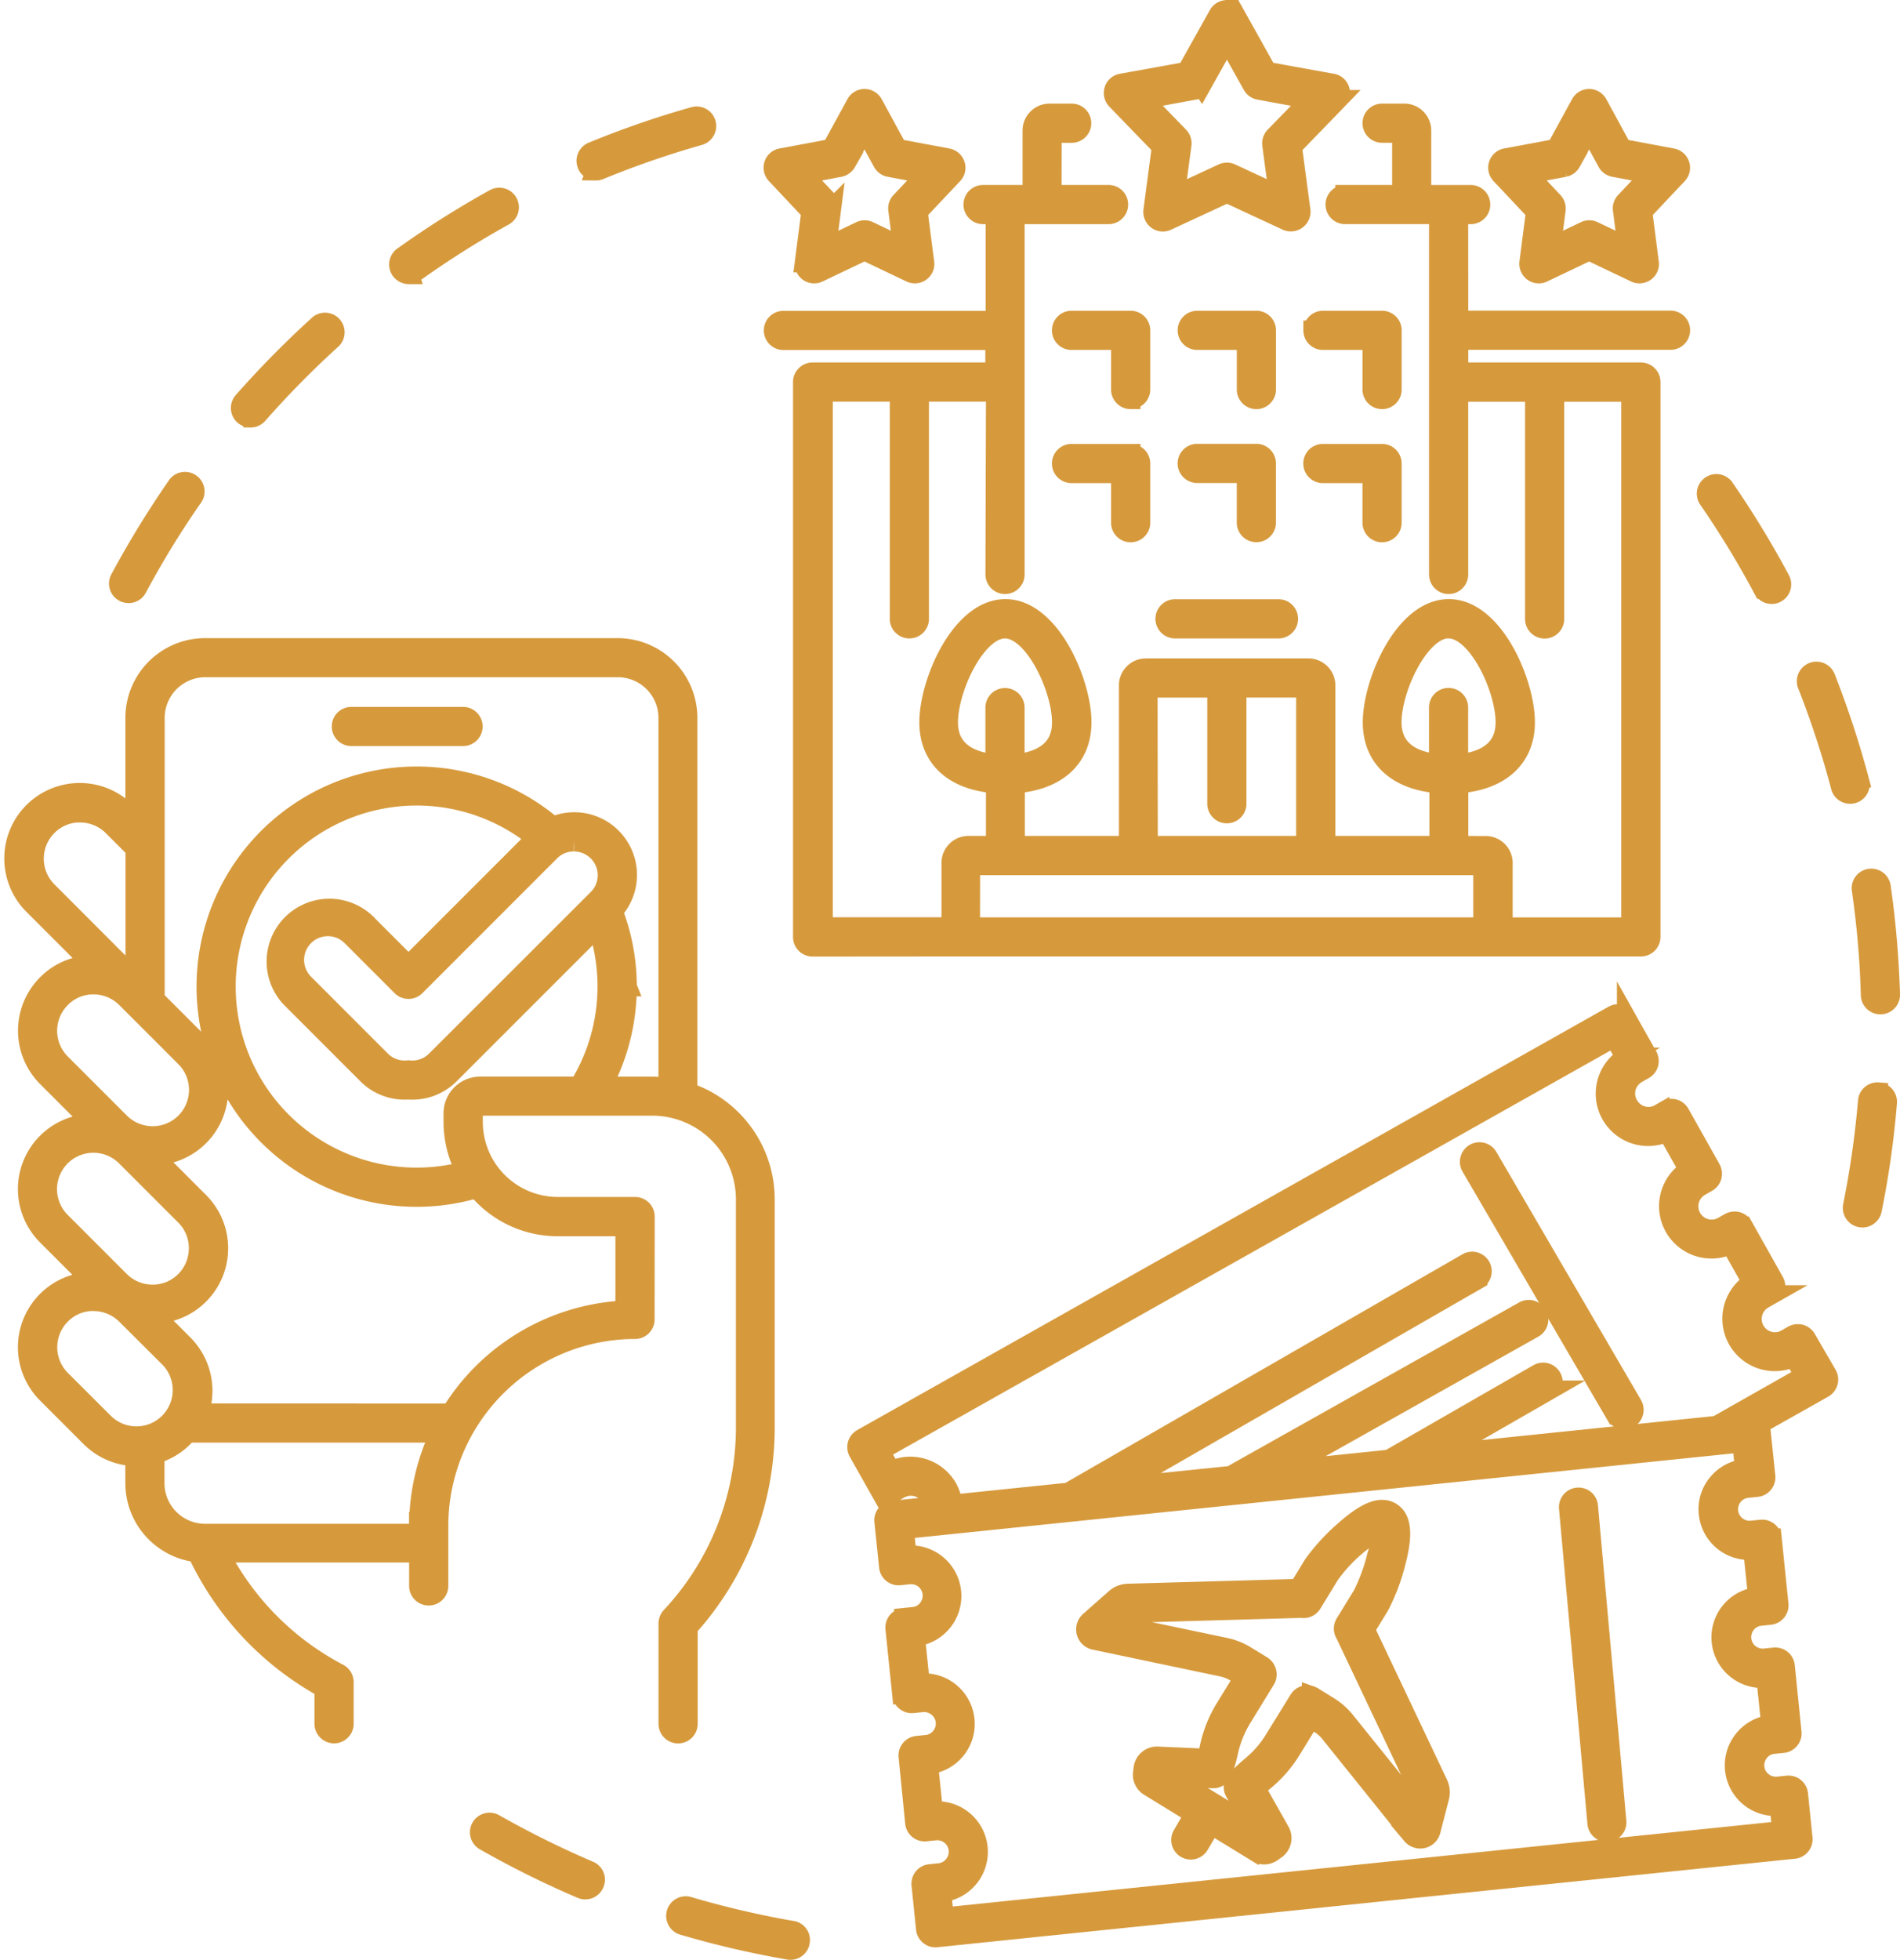
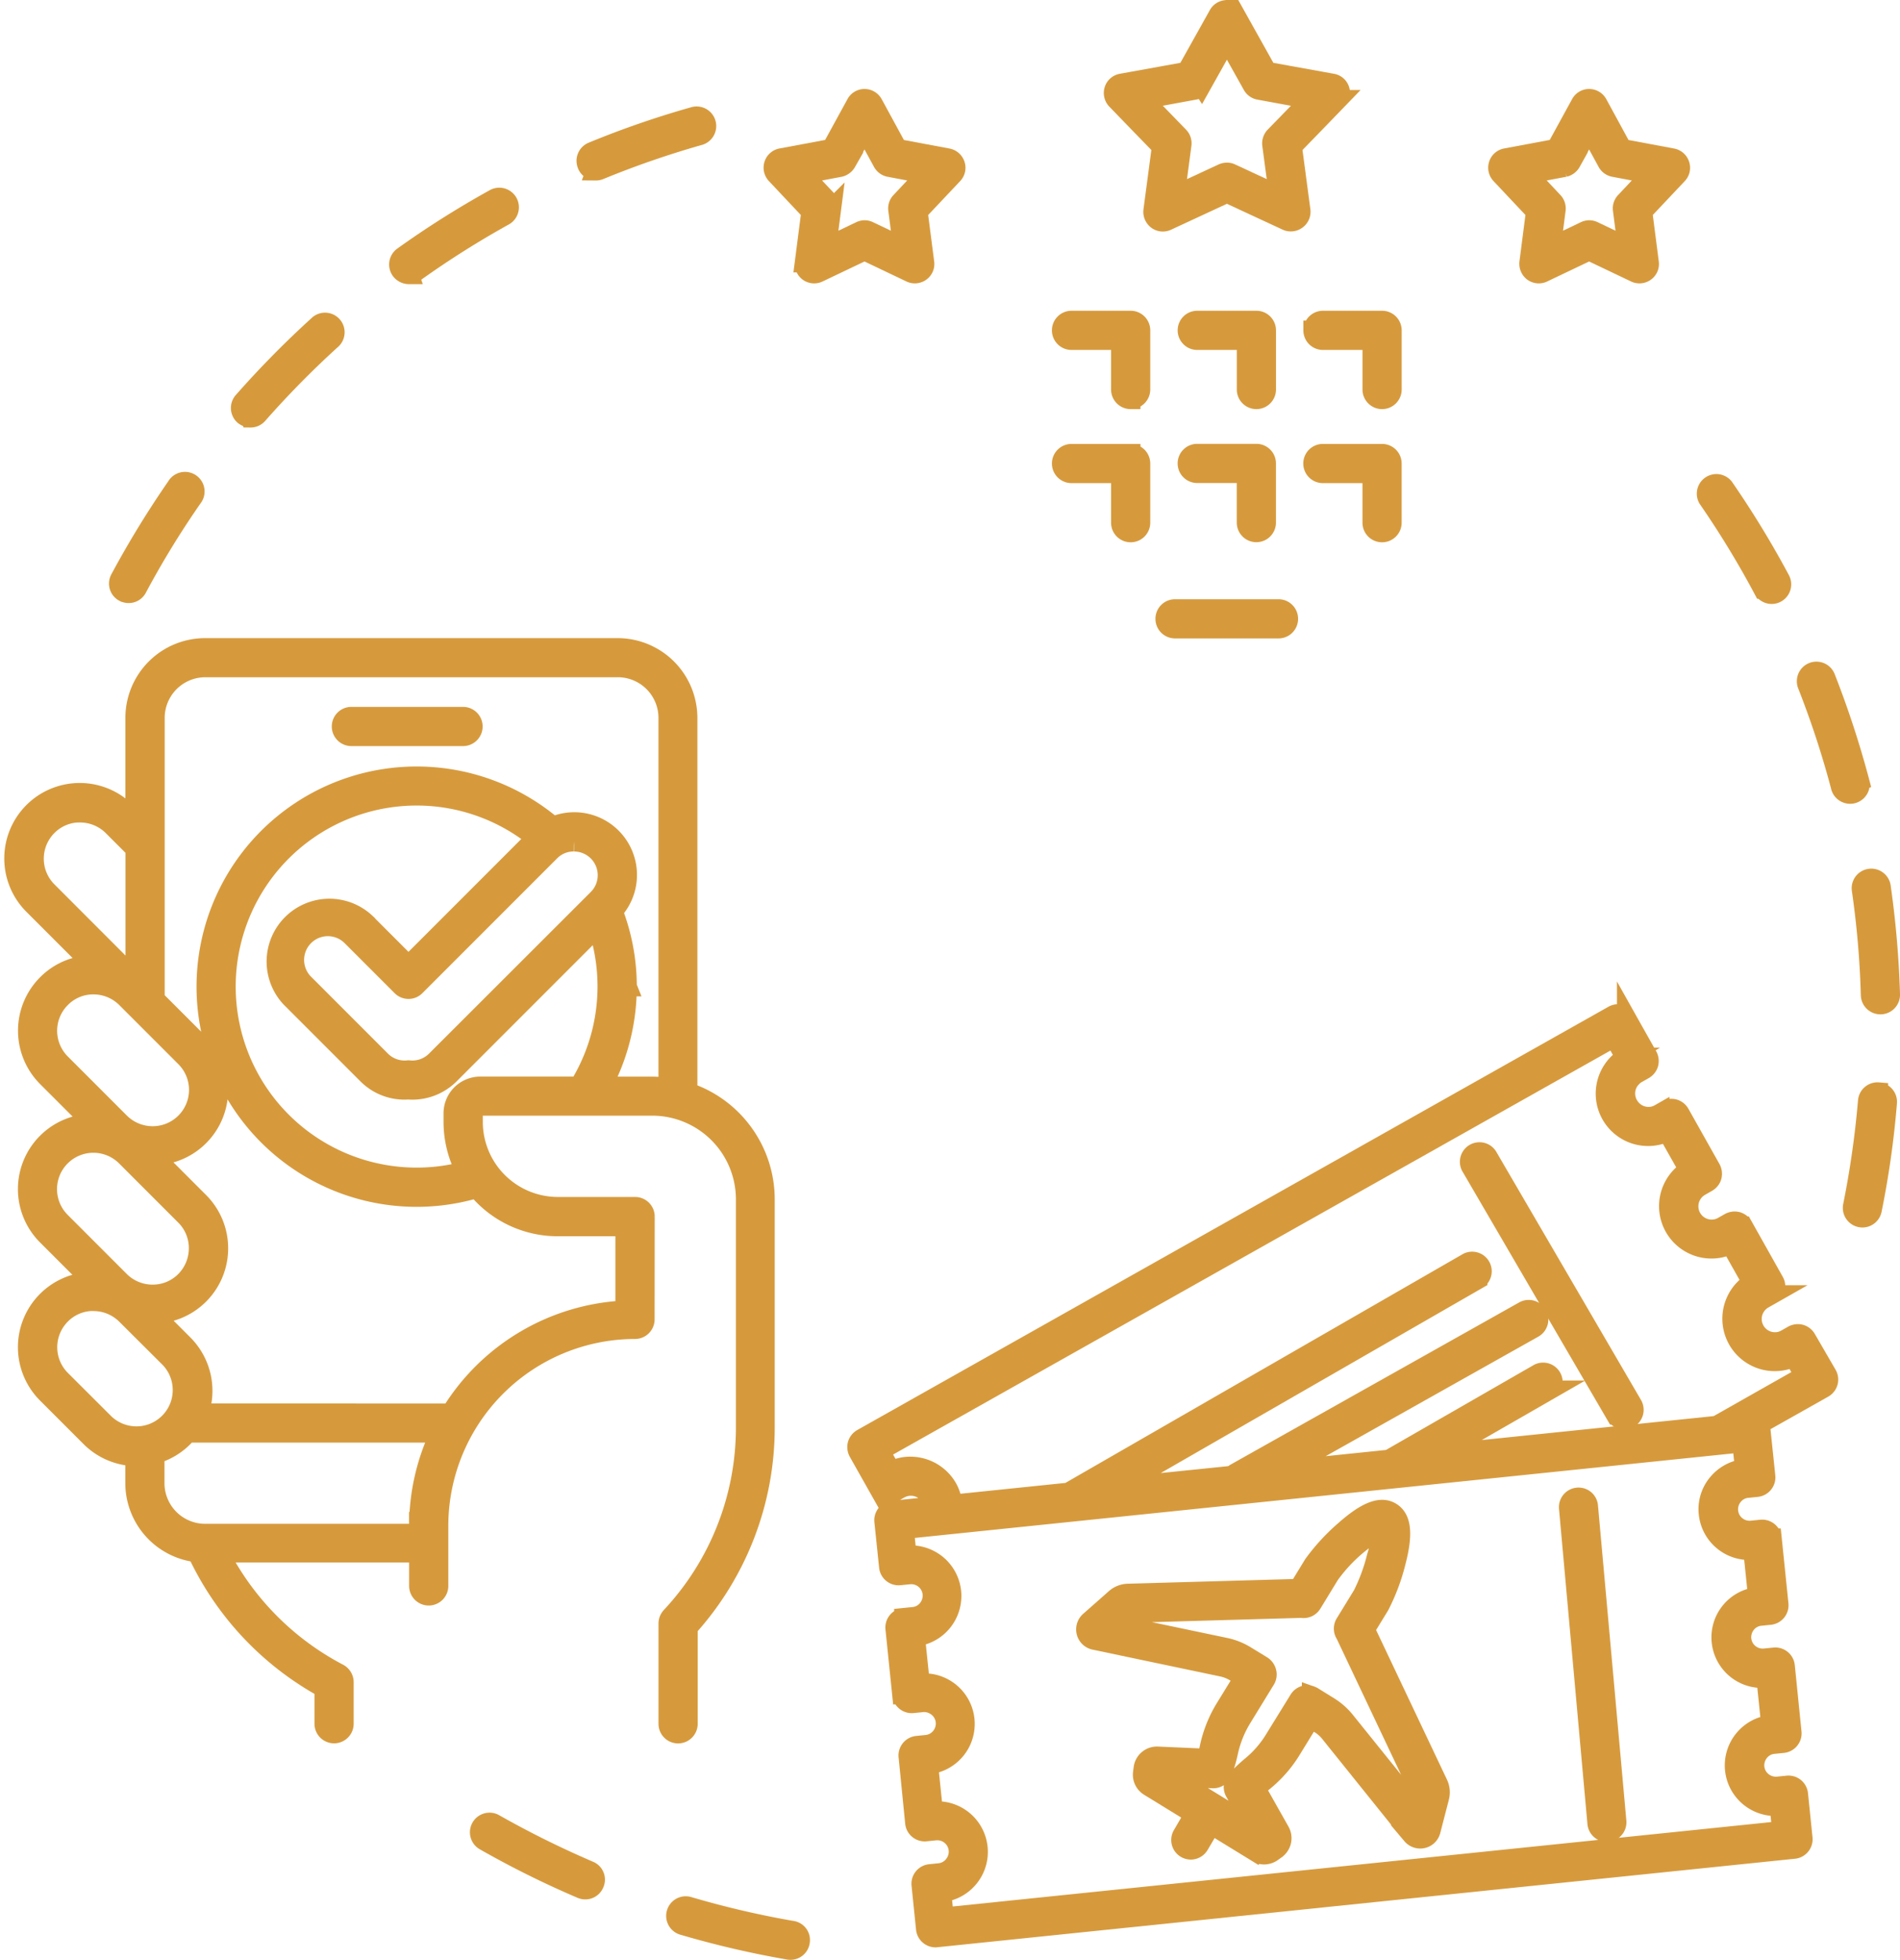
<svg xmlns="http://www.w3.org/2000/svg" width="96.981" height="100" viewBox="0 0 96.981 100">
  <g id="noun-mobile-bookings-6958475" transform="translate(-777.256 534.664)">
    <g id="Group_318" data-name="Group 318" transform="translate(762 -549)">
      <path id="Path_70" data-name="Path 70" d="M30.445,25.557a.506.506,0,0,0,.286-.093,46.98,46.98,0,0,1,4.57-2.887.5.5,0,0,0-.489-.874,47.918,47.918,0,0,0-4.669,2.948.5.5,0,0,0-.115.7.521.521,0,0,0,.418.209Z" transform="translate(5.685 2.774)" fill="#d69a3d" stroke="#d69a3d" stroke-width="1" />
      <path id="Path_71" data-name="Path 71" d="M20.041,37.562a.5.5,0,0,0,.236.06.488.488,0,0,0,.44-.264,45.878,45.878,0,0,1,2.821-4.608.5.5,0,1,0-.819-.566,49.211,49.211,0,0,0-2.882,4.707.492.492,0,0,0,.2.671Z" transform="translate(1.543 6.985)" fill="#d69a3d" stroke="#d69a3d" stroke-width="1" />
      <path id="Path_72" data-name="Path 72" d="M37.215,21.474a.481.481,0,0,0,.192-.038,47.475,47.475,0,0,1,5.109-1.765.5.5,0,0,0-.269-.962,47.087,47.087,0,0,0-5.213,1.8.5.5,0,0,0-.269.649.467.467,0,0,0,.451.313Z" transform="translate(8.455 1.572)" fill="#d69a3d" stroke="#d69a3d" stroke-width="1" />
      <path id="Path_73" data-name="Path 73" d="M24.7,31.037a.488.488,0,0,0,.374-.17,48.212,48.212,0,0,1,3.794-3.849.5.5,0,0,0-.671-.737,49.344,49.344,0,0,0-3.877,3.932.5.5,0,0,0,.044.7.545.545,0,0,0,.335.121Z" transform="translate(3.344 4.613)" fill="#d69a3d" stroke="#d69a3d" stroke-width="1" />
      <path id="Path_74" data-name="Path 74" d="M45.9,84.818a47.746,47.746,0,0,1-5.263-1.226.5.5,0,1,0-.286.957A48.589,48.589,0,0,0,45.731,85.8a.416.416,0,0,0,.082.006.491.491,0,0,0,.489-.418.486.486,0,0,0-.4-.572Z" transform="translate(9.788 28.028)" fill="#d69a3d" stroke="#d69a3d" stroke-width="1" />
      <path id="Path_75" data-name="Path 75" d="M38.456,83a48.926,48.926,0,0,1-4.845-2.4.5.5,0,0,0-.495.869,48.029,48.029,0,0,0,4.944,2.453.5.5,0,0,0,.192.038.493.493,0,0,0,.456-.3.488.488,0,0,0-.253-.66Z" transform="translate(6.879 26.791)" fill="#d69a3d" stroke="#d69a3d" stroke-width="1" />
      <path id="Path_76" data-name="Path 76" d="M83.665,44.392a48.727,48.727,0,0,0-1.721-5.246.5.5,0,1,0-.929.368A46.737,46.737,0,0,1,82.7,44.651a.5.5,0,1,0,.962-.258Z" transform="translate(26.499 9.784)" fill="#d69a3d" stroke="#d69a3d" stroke-width="1" />
      <path id="Path_77" data-name="Path 77" d="M83.39,46.325a.5.5,0,0,0-.423.561,46.365,46.365,0,0,1,.462,5.384.5.5,0,0,0,.5.484h.017a.5.5,0,0,0,.484-.511,49.549,49.549,0,0,0-.473-5.5.5.5,0,0,0-.566-.418Z" transform="translate(27.308 12.838)" fill="#d69a3d" stroke="#d69a3d" stroke-width="1" />
      <path id="Path_78" data-name="Path 78" d="M80.236,37.392a.494.494,0,0,0,.44.264.46.46,0,0,0,.236-.06.5.5,0,0,0,.2-.676,48.6,48.6,0,0,0-2.876-4.713.5.5,0,0,0-.819.566,47.3,47.3,0,0,1,2.816,4.619Z" transform="translate(25.012 6.996)" fill="#d69a3d" stroke="#d69a3d" stroke-width="1" />
      <path id="Path_79" data-name="Path 79" d="M83.954,54.066a.5.5,0,0,0-.539.456,47.289,47.289,0,0,1-.764,5.351.5.5,0,0,0,.39.588.606.606,0,0,0,.1.011.5.5,0,0,0,.489-.4,46.53,46.53,0,0,0,.775-5.466.494.494,0,0,0-.451-.539Z" transform="translate(27.177 15.996)" fill="#d69a3d" stroke="#d69a3d" stroke-width="1" />
      <path id="Path_80" data-name="Path 80" d="M95,67.807a.509.509,0,0,0-.3-.236.534.534,0,0,0-.379.044l-.352.2a1.2,1.2,0,0,1-.3.121,1.176,1.176,0,0,1-.852-2.167l.352-.2a.5.5,0,0,0,.192-.682l-1.589-2.827a.509.509,0,0,0-.3-.236.534.534,0,0,0-.379.044l-.352.2a1.2,1.2,0,0,1-.3.121,1.178,1.178,0,0,1-.852-2.172l.352-.2a.509.509,0,0,0,.236-.3.534.534,0,0,0-.044-.379l-1.589-2.827a.509.509,0,0,0-.3-.236.534.534,0,0,0-.379.044l-.352.2a1.2,1.2,0,0,1-.3.121,1.176,1.176,0,0,1-1.276-.539c-.005-.011-.016-.022-.022-.033a1.187,1.187,0,0,1-.11-.9,1.1,1.1,0,0,1,.269-.473,1.057,1.057,0,0,1,.286-.231l.352-.2a.509.509,0,0,0,.236-.3.534.534,0,0,0-.044-.379l-.72-1.276-.352-.627a.509.509,0,0,0-.3-.236.534.534,0,0,0-.379.044L46.8,72.894a.509.509,0,0,0-.236.3.534.534,0,0,0,.044.379l1.072,1.9a.509.509,0,0,0,.3.236.534.534,0,0,0,.379-.044l.352-.2a1.238,1.238,0,0,1,.308-.121,1.182,1.182,0,0,1,1.3.566,1.126,1.126,0,0,1,.137.44l-2.084.214a.5.5,0,0,0-.445.544l.242,2.326a.5.5,0,0,0,.544.445l.484-.049a1.085,1.085,0,0,1,1.193.968,1.1,1.1,0,0,1-.242.8,1.054,1.054,0,0,1-.726.39l-.484.049a.5.5,0,0,0-.445.544l.346,3.376a.5.5,0,0,0,.544.445l.484-.049a1.076,1.076,0,0,1,.7.176.571.571,0,0,1,.093.066,1.072,1.072,0,0,1,.4.731,1.1,1.1,0,0,1-.242.8,1.075,1.075,0,0,1-.726.39l-.484.049a.5.5,0,0,0-.445.544L49.5,92.5a.5.5,0,0,0,.544.445l.484-.049a1.083,1.083,0,0,1,.951,1.765,1.06,1.06,0,0,1-.726.4l-.484.049a.5.5,0,0,0-.445.544l.231,2.255a.5.5,0,0,0,.495.445.206.206,0,0,0,.055-.005l43.283-4.465.484-.049a.5.5,0,0,0,.445-.544l-.231-2.255a.5.5,0,0,0-.544-.445l-.484.049a1.1,1.1,0,0,1-.8-.236,1.072,1.072,0,0,1-.4-.731,1.1,1.1,0,0,1,.242-.8,1.054,1.054,0,0,1,.726-.39l.484-.049a.5.5,0,0,0,.445-.544L93.912,84.5a.5.5,0,0,0-.544-.445l-.484.049a1.086,1.086,0,0,1-1.193-.968,1.1,1.1,0,0,1,.242-.8,1.054,1.054,0,0,1,.726-.39l.484-.049a.5.5,0,0,0,.445-.544l-.346-3.376a.5.5,0,0,0-.544-.445l-.484.049a1.086,1.086,0,0,1-.951-1.771,1.054,1.054,0,0,1,.726-.39l.484-.049a.5.5,0,0,0,.445-.544L92.675,72.5a.49.49,0,0,0-.143-.3l3.338-1.881a.5.5,0,0,0,.192-.682Zm-4.531,7.38a2.048,2.048,0,0,0-.462,1.534,2.085,2.085,0,0,0,2.271,1.859l.247,2.387a2.081,2.081,0,0,0,.423,4.141l.247,2.387a2.09,2.09,0,0,0-1.848,2.288,2.084,2.084,0,0,0,2.277,1.859l.132,1.265-42.772,4.41-.132-1.265a2.081,2.081,0,0,0-.423-4.141l-.247-2.387a2.081,2.081,0,0,0-.423-4.141L49.512,83a2.09,2.09,0,0,0,1.848-2.288,2.084,2.084,0,0,0-2.277-1.859l-.137-1.336L91.718,73.1l.137,1.336a2.084,2.084,0,0,0-1.386.753Zm-.044-2.953L76.144,73.708l5.7-3.277a.5.5,0,0,0-.5-.863L73.7,73.961l-5.582.577,12.956-7.281a.5.5,0,0,0-.489-.874L65.855,74.659a.507.507,0,0,0-.143.121l-5.95.61,18.46-10.619a.5.5,0,0,0-.5-.863L57.337,75.643l-5.911.61a2.294,2.294,0,0,0-.258-.825,2.19,2.19,0,0,0-1.9-1.111,1.947,1.947,0,0,0-.5.06,2.177,2.177,0,0,0-.478.176L47.7,73.521,85.19,52.415l.583,1.034a2.173,2.173,0,0,0,1.65,3.959,2.079,2.079,0,0,0,.478-.176l1.105,1.958a2.173,2.173,0,0,0,1.65,3.959,2.079,2.079,0,0,0,.478-.176l1.105,1.958a2.175,2.175,0,0,0,2.128,3.789l.544.973Z" transform="translate(12.457 14.844)" fill="#d69a3d" stroke="#d69a3d" stroke-width="1" />
      <path id="Path_81" data-name="Path 81" d="M69.086,75.309l.748-1.221a10.231,10.231,0,0,0,.836-2.238c.363-1.4.286-2.194-.247-2.524s-1.276-.033-2.359.924A10.241,10.241,0,0,0,66.452,72L65.7,73.23l-8.716.247a1.007,1.007,0,0,0-.632.247L55.019,74.9a.559.559,0,0,0-.154.561.548.548,0,0,0,.423.39l6.494,1.364a2.142,2.142,0,0,1,.7.28l.434.264-.94,1.529a6.376,6.376,0,0,0-.825,2.046,4.51,4.51,0,0,1-.148.561l-2.5-.11a.7.7,0,0,0-.726.594l-.033.258a.7.7,0,0,0,.33.682l2.31,1.419L59.765,85.8a.5.5,0,0,0,.176.682.534.534,0,0,0,.253.071.5.5,0,0,0,.429-.247l.616-1.045,2.332,1.43a.687.687,0,0,0,.368.11.722.722,0,0,0,.4-.126l.2-.143a.7.7,0,0,0,.209-.913L63.51,83.425c.143-.137.28-.264.418-.374a6.353,6.353,0,0,0,1.413-1.628l.973-1.584.434.269a2.02,2.02,0,0,1,.561.495l4.168,5.186a.562.562,0,0,0,.55.187.553.553,0,0,0,.418-.407l.44-1.7a1.006,1.006,0,0,0-.066-.682ZM68.08,79.983a3.276,3.276,0,0,0-.808-.72l-.841-.522c-.017-.005-.049-.027-.066-.033a.5.5,0,0,0-.649.187L64.478,80.9a5.407,5.407,0,0,1-1.193,1.38,8.652,8.652,0,0,0-.775.731.5.5,0,0,0-.071.583l1.072,1.892-4.361-2.673,2.167.1a.5.5,0,0,0,.495-.33,7.145,7.145,0,0,0,.3-1.039,5.583,5.583,0,0,1,.7-1.727l1.2-1.958a.5.5,0,0,0,.049-.385.533.533,0,0,0-.236-.319l-.836-.511a3.315,3.315,0,0,0-1.017-.407l-5.637-1.182.66-.583,8.859-.253a.5.5,0,0,0,.528-.231l.9-1.474a8.12,8.12,0,0,1,2.579-2.321,3.627,3.627,0,0,1-.176,1.391,9.281,9.281,0,0,1-.72,1.963l-.9,1.468a.506.506,0,0,0,.022.539L71.9,83.607l-.22.847Z" transform="translate(15.842 22.167)" fill="#d69a3d" stroke="#d69a3d" stroke-width="1" />
      <path id="Path_82" data-name="Path 82" d="M72.8,68.755a.5.5,0,0,0-.451.544L73.8,85.379a.5.5,0,0,0,.495.456.107.107,0,0,0,.044-.006.5.5,0,0,0,.451-.544L73.342,69.206A.494.494,0,0,0,72.8,68.755Z" transform="translate(22.981 21.985)" fill="#d69a3d" stroke="#d69a3d" stroke-width="1" />
      <path id="Path_83" data-name="Path 83" d="M69.676,56.463a.5.5,0,0,0-.863.5l7.4,12.686a.5.5,0,0,0,.434.247.506.506,0,0,0,.247-.066.5.5,0,0,0,.181-.682Z" transform="translate(21.51 16.873)" fill="#d69a3d" stroke="#d69a3d" stroke-width="1" />
-       <path id="Path_84" data-name="Path 84" d="M54.826,30.16V31.8H45.51a.5.5,0,0,0-.5.5V60.614a.5.5,0,0,0,.5.5l7.556-.006H87.787a.5.5,0,0,0,.5-.5V32.3a.5.5,0,0,0-.5-.5h-9.31V30.155H89.3a.5.5,0,1,0,0-1H78.477l-.005-5.411H79.1a.5.5,0,0,0,0-1H76.586V19.465a.877.877,0,0,0-.874-.874H74.578a.5.5,0,0,0,0,1H75.59v3.151h-2.9a.5.5,0,1,0,0,1h4.784V42.116a.5.5,0,1,0,1,0v-9.31h3.9V44.387a.5.5,0,1,0,1,0V32.806h3.91V60.114H80.743V56.836a.877.877,0,0,0-.874-.874l-1.391-.006V52.783c2.134-.154,3.4-1.3,3.4-3.124,0-2.029-1.606-5.785-3.893-5.785s-3.893,3.75-3.893,5.785c0,1.826,1.259,2.97,3.4,3.124v3.173h-5.8V47.774a.877.877,0,0,0-.874-.874h-8.3a.877.877,0,0,0-.874.874v8.183h-5.8V52.783c2.134-.154,3.4-1.3,3.4-3.124,0-2.029-1.606-5.785-3.893-5.785s-3.893,3.75-3.893,5.785c0,1.826,1.259,2.97,3.4,3.124v3.173H53.462a.877.877,0,0,0-.874.874v3.277H46.039V32.8h3.91V44.381a.5.5,0,1,0,1,0V32.8h3.91l-.027,9.315a.5.5,0,1,0,1,0V23.743h4.784a.5.5,0,0,0,0-1h-2.9l.006-3.151h1.012a.5.5,0,1,0,0-1H57.6a.877.877,0,0,0-.874.874v3.277H54.21a.5.5,0,1,0,0,1h.632v5.422H44.02a.5.5,0,0,0,0,1h10.7Zm-1.265,26.8h26.17v3.151H53.555Zm9.057-9.062h3.536v5.917a.5.5,0,1,0,1,0V47.895h3.536v8.062H62.629Zm15.353-3.019c1.468,0,2.9,3.024,2.9,4.784,0,1.6-1.336,2.029-2.4,2.123V48.906a.5.5,0,1,0-1,0v2.876c-1.061-.093-2.4-.522-2.4-2.123,0-1.754,1.435-4.784,2.9-4.784ZM58.23,49.665c0,1.6-1.336,2.029-2.4,2.123V48.912a.5.5,0,1,0-1,0v2.876c-1.061-.093-2.4-.522-2.4-2.123,0-1.754,1.43-4.784,2.9-4.784s2.9,3.024,2.9,4.784Z" transform="translate(11.224 1.531)" fill="#d69a3d" stroke="#d69a3d" stroke-width="1" />
      <path id="Path_85" data-name="Path 85" d="M63.5,36.555H58.219a.5.5,0,0,0,0,1H63.5a.5.5,0,1,0,0-1Z" transform="translate(17.014 8.856)" fill="#d69a3d" stroke="#d69a3d" stroke-width="1" />
      <path id="Path_86" data-name="Path 86" d="M57.866,25.086a.511.511,0,0,0,.2.467.494.494,0,0,0,.506.049l3.058-1.419L64.685,25.6a.461.461,0,0,0,.209.044.494.494,0,0,0,.3-.1.5.5,0,0,0,.2-.467l-.434-3.261,1.166-1.2,1.149-1.188a.506.506,0,0,0,.115-.5A.482.482,0,0,0,67,18.592l-3.321-.6-1.617-2.893a.494.494,0,0,0-.869,0l-1.617,2.893-3.321.6a.491.491,0,0,0-.385.335.506.506,0,0,0,.115.5l1.149,1.188,1.166,1.2Zm2.464-6.406,1.3-2.321,1.3,2.321a.49.49,0,0,0,.346.247l2.634.484L64.069,21.3a.514.514,0,0,0-.137.412l.346,2.6-2.442-1.133a.461.461,0,0,0-.209-.044.547.547,0,0,0-.209.044l-2.442,1.133.346-2.6a.5.5,0,0,0-.137-.412l-1.837-1.892,2.634-.484a.475.475,0,0,0,.346-.247Z" transform="translate(16.251 0)" fill="#d69a3d" stroke="#d69a3d" stroke-width="1" />
      <path id="Path_87" data-name="Path 87" d="M71.71,23.821l-.335,2.6a.511.511,0,0,0,.2.467.493.493,0,0,0,.506.044l2.354-1.122,2.354,1.122a.49.49,0,0,0,.214.049.5.5,0,0,0,.291-.093.483.483,0,0,0,.2-.467l-.335-2.6,1.793-1.9a.485.485,0,0,0,.11-.495.5.5,0,0,0-.385-.335l-2.557-.478-1.248-2.293a.5.5,0,0,0-.434-.258.489.489,0,0,0-.434.258L72.75,20.61l-2.557.478a.491.491,0,0,0-.385.335.5.5,0,0,0,.11.495Zm1.8-2.524.924-1.694.924,1.694a.5.5,0,0,0,.346.253l1.9.357L76.28,23.315a.486.486,0,0,0-.132.407l.247,1.919-1.738-.83a.489.489,0,0,0-.429,0l-1.738.83.247-1.919a.5.5,0,0,0-.132-.407l-1.325-1.408,1.9-.357a.518.518,0,0,0,.335-.253Z" transform="translate(21.934 1.314)" fill="#d69a3d" stroke="#d69a3d" stroke-width="1" />
      <path id="Path_88" data-name="Path 88" d="M45.437,23.821l-.335,2.6a.511.511,0,0,0,.2.467.493.493,0,0,0,.506.044l2.354-1.122,2.354,1.122a.49.49,0,0,0,.214.049.5.5,0,0,0,.291-.093.483.483,0,0,0,.2-.467l-.335-2.6,1.793-1.9a.485.485,0,0,0,.11-.495.5.5,0,0,0-.385-.335l-2.557-.478-1.248-2.293a.5.5,0,0,0-.434-.258.489.489,0,0,0-.434.258L46.477,20.61l-2.557.478a.491.491,0,0,0-.385.335.5.5,0,0,0,.11.495Zm1.8-2.524.924-1.694.924,1.694a.5.5,0,0,0,.346.253l1.9.357-1.325,1.408a.486.486,0,0,0-.132.407l.247,1.919-1.738-.83a.489.489,0,0,0-.429,0l-1.738.83.247-1.919a.5.5,0,0,0-.132-.407l-1.325-1.408,1.9-.357a.531.531,0,0,0,.335-.253Z" transform="translate(11.221 1.314)" fill="#d69a3d" stroke="#d69a3d" stroke-width="1" />
      <path id="Path_89" data-name="Path 89" d="M59.024,27.1h2.519v2.519a.5.5,0,1,0,1,0V26.6a.5.5,0,0,0-.5-.5H59.024a.5.5,0,0,0,0,1Z" transform="translate(17.343 4.592)" fill="#d69a3d" stroke="#d69a3d" stroke-width="1" />
      <path id="Path_90" data-name="Path 90" d="M57.484,30.117a.5.5,0,0,0,.5-.5V26.6a.5.5,0,0,0-.5-.5H54.465a.5.5,0,0,0,0,1h2.519v2.519a.5.5,0,0,0,.5.5Z" transform="translate(15.484 4.592)" fill="#d69a3d" stroke="#d69a3d" stroke-width="1" />
      <path id="Path_91" data-name="Path 91" d="M63.082,26.6a.5.5,0,0,0,.5.5H66.1v2.519a.5.5,0,1,0,1,0V26.6a.5.5,0,0,0-.5-.5H63.583a.5.5,0,0,0-.5.5Z" transform="translate(19.201 4.592)" fill="#d69a3d" stroke="#d69a3d" stroke-width="1" />
      <path id="Path_92" data-name="Path 92" d="M61.542,31.923v2.519a.5.5,0,1,0,1,0V31.423a.5.5,0,0,0-.5-.5H59.024a.5.5,0,0,0,0,1Z" transform="translate(17.342 6.559)" fill="#d69a3d" stroke="#d69a3d" stroke-width="1" />
      <path id="Path_93" data-name="Path 93" d="M57.484,30.926H54.465a.5.5,0,0,0,0,1h2.519v2.519a.5.5,0,1,0,1,0V31.427a.5.5,0,0,0-.5-.5Z" transform="translate(15.484 6.561)" fill="#d69a3d" stroke="#d69a3d" stroke-width="1" />
      <path id="Path_94" data-name="Path 94" d="M67.1,31.426a.5.5,0,0,0-.5-.5H63.579a.5.5,0,1,0,0,1H66.1v2.519a.5.5,0,1,0,1,0Z" transform="translate(19.2 6.561)" fill="#d69a3d" stroke="#d69a3d" stroke-width="1" />
      <path id="Path_95" data-name="Path 95" d="M34.055,40.457h-5.7a.5.5,0,1,0,0,1h5.7a.5.5,0,1,0,0-1Z" transform="translate(4.836 10.447)" fill="#d69a3d" stroke="#d69a3d" stroke-width="1" />
      <path id="Path_96" data-name="Path 96" d="M54.3,77.729V66.1a5.766,5.766,0,0,0-3.948-5.466v-19.1a3.572,3.572,0,0,0-3.569-3.569H25.725a3.572,3.572,0,0,0-3.569,3.569V46.8l-.445-.445a3.35,3.35,0,1,0-4.74,4.735l3.052,3.052a3.31,3.31,0,0,0-2.37.984,3.356,3.356,0,0,0,0,4.735l2.37,2.37a3.346,3.346,0,0,0-2.37,5.714l2.354,2.354a3.346,3.346,0,0,0-2.354,5.714l2.222,2.222a3.351,3.351,0,0,0,2.277.979v1.364a3.567,3.567,0,0,0,3.167,3.541,15.264,15.264,0,0,0,6.489,6.923v1.815a.5.5,0,1,0,1,0V90.735a.506.506,0,0,0-.269-.445,14.3,14.3,0,0,1-6.1-6.159h10.2v1.694a.5.5,0,0,0,1,0V82.755a10.043,10.043,0,0,1,10.03-10.03.5.5,0,0,0,.5-.5l.005-5.246a.5.5,0,0,0-.5-.5H43.724A4.332,4.332,0,0,1,39.4,62.15v-.44a.38.38,0,0,1,.379-.379h8.777A4.773,4.773,0,0,1,53.319,66.1V77.724A14.127,14.127,0,0,1,49.5,87.4a.518.518,0,0,0-.132.341v5.12a.5.5,0,0,0,1,0V87.941A15.2,15.2,0,0,0,54.3,77.729ZM38.395,61.715v.44a5.339,5.339,0,0,0,.627,2.5,9.737,9.737,0,1,1-2.5-19.148,9.7,9.7,0,0,1,6.1,2.156l-6.516,6.516-2.205-2.205A2.706,2.706,0,0,0,30.08,55.8l3.932,3.932a2.679,2.679,0,0,0,1.9.781c.066,0,.132-.006.192-.006a2.7,2.7,0,0,0,2.1-.775l7.556-7.556a9.714,9.714,0,0,1-.951,8.161H39.764a1.374,1.374,0,0,0-1.369,1.375Zm6.159-13.863a1.71,1.71,0,0,1,1.21,2.92L37.5,59.026a1.7,1.7,0,0,1-1.353.484.208.208,0,0,0-.082,0,1.7,1.7,0,0,1-1.353-.484l-3.932-3.932a1.711,1.711,0,0,1,2.42-2.42l2.557,2.557a.5.5,0,0,0,.7,0l6.885-6.885a1.674,1.674,0,0,1,1.2-.495Zm2.706,7.391a10.643,10.643,0,0,0-.72-3.849,2.7,2.7,0,0,0-3.058-4.317A10.734,10.734,0,1,0,39.6,65.532a5.327,5.327,0,0,0,4.119,1.952h3.448v4.278a11.043,11.043,0,0,0-8.9,5.257L25.4,77.014a3.358,3.358,0,0,0-.775-3.508l-1.463-1.463v-.1a3.345,3.345,0,0,0,2.255-5.714l-2.255-2.255V63.86a3.345,3.345,0,0,0,2.255-5.714l-2.255-2.255V41.534A2.577,2.577,0,0,1,25.73,38.96H46.792a2.577,2.577,0,0,1,2.574,2.574V60.406a5.734,5.734,0,0,0-.814-.066H45.978a10.765,10.765,0,0,0,1.281-5.1ZM36.635,82.777v.379H25.725a2.577,2.577,0,0,1-2.574-2.574V79.1a3.332,3.332,0,0,0,1.463-.858c.071-.071.143-.154.209-.231h12.9a10.97,10.97,0,0,0-1.083,4.768ZM20.028,71.3a2.371,2.371,0,0,1,1.666.687L23.916,74.2a2.353,2.353,0,0,1-3.327,3.327L18.367,75.31a2.353,2.353,0,0,1,0-3.327,2.308,2.308,0,0,1,1.661-.687Zm0-16.157a2.365,2.365,0,0,1,1.666.687l3.019,3.019a2.354,2.354,0,0,1-1.666,4.02,2.365,2.365,0,0,1-1.666-.687l-3.019-3.019a2.353,2.353,0,0,1,0-3.327,2.306,2.306,0,0,1,1.666-.693Zm-.687-8.771a2.355,2.355,0,0,1,1.666.687l1.155,1.155v6.654L17.68,50.382a2.353,2.353,0,0,1,0-3.327,2.32,2.32,0,0,1,1.661-.687Zm2.348,17.542,3.019,3.019a2.332,2.332,0,0,1,.687,1.666,2.365,2.365,0,0,1-.687,1.666,2.332,2.332,0,0,1-1.666.687,2.365,2.365,0,0,1-1.666-.687l-3.019-3.019a2.356,2.356,0,0,1,3.332-3.332Z" transform="translate(0 9.431)" fill="#d69a3d" stroke="#d69a3d" stroke-width="1" />
    </g>
  </g>
</svg>